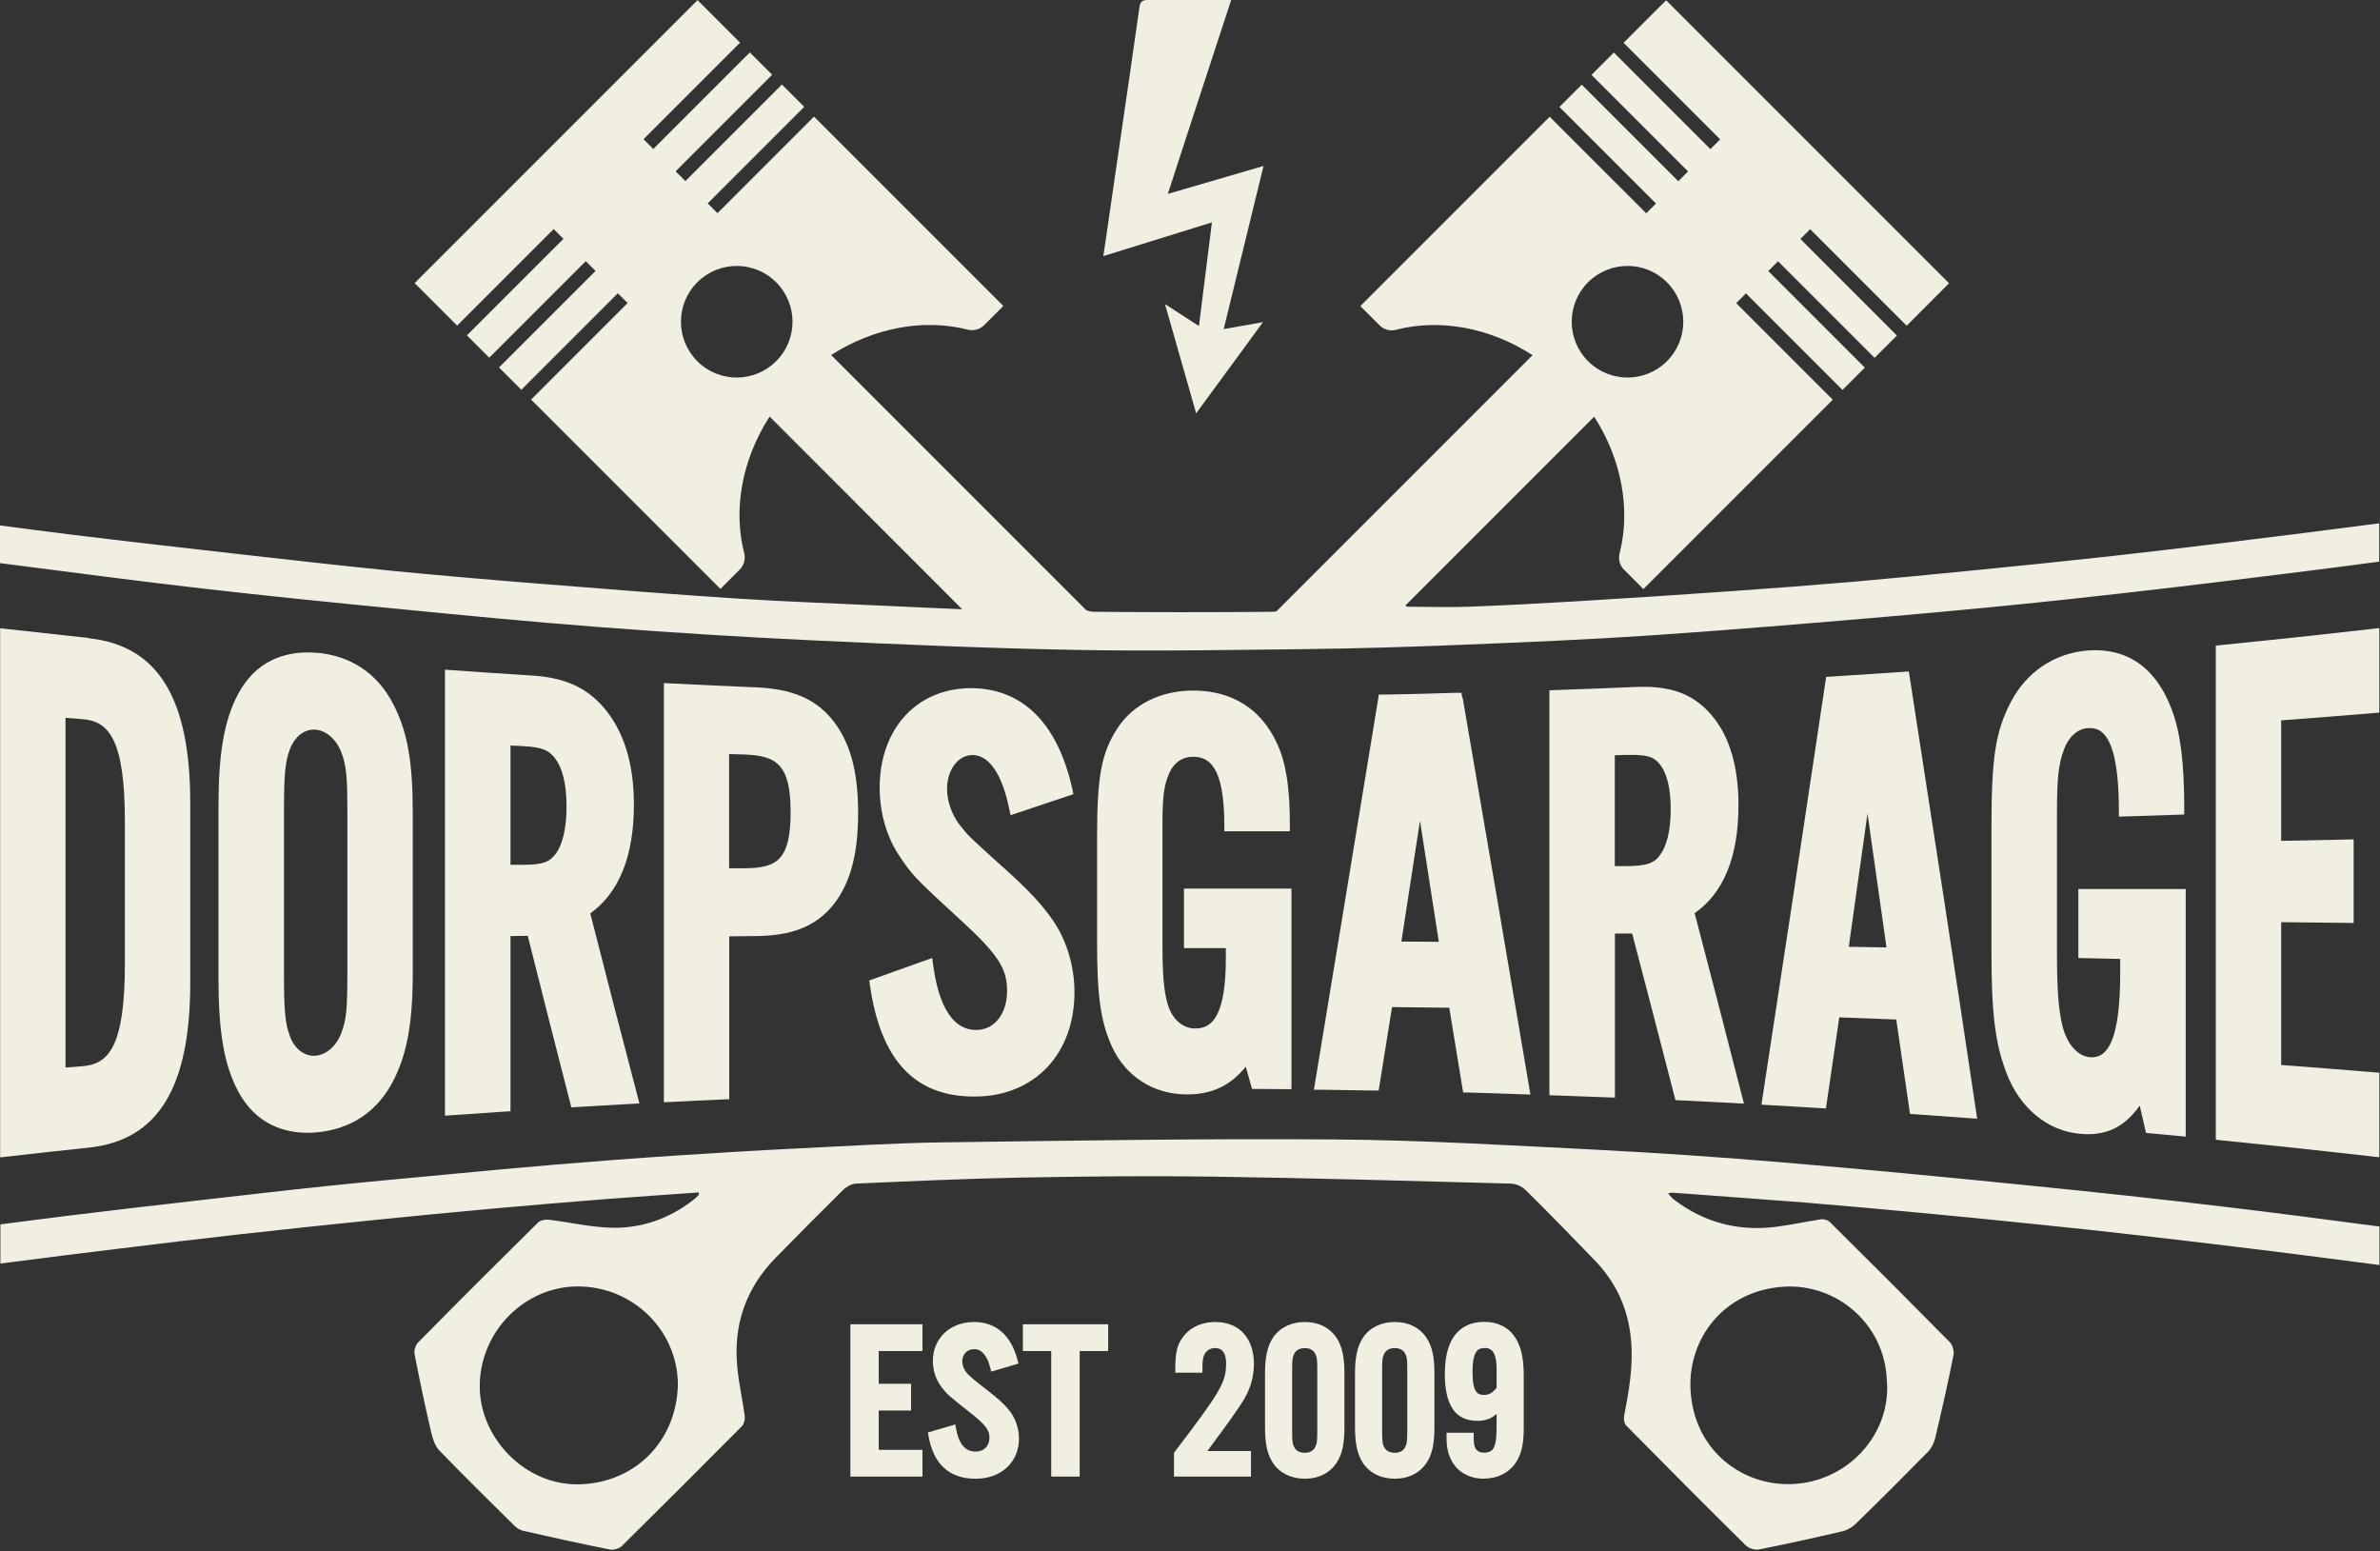
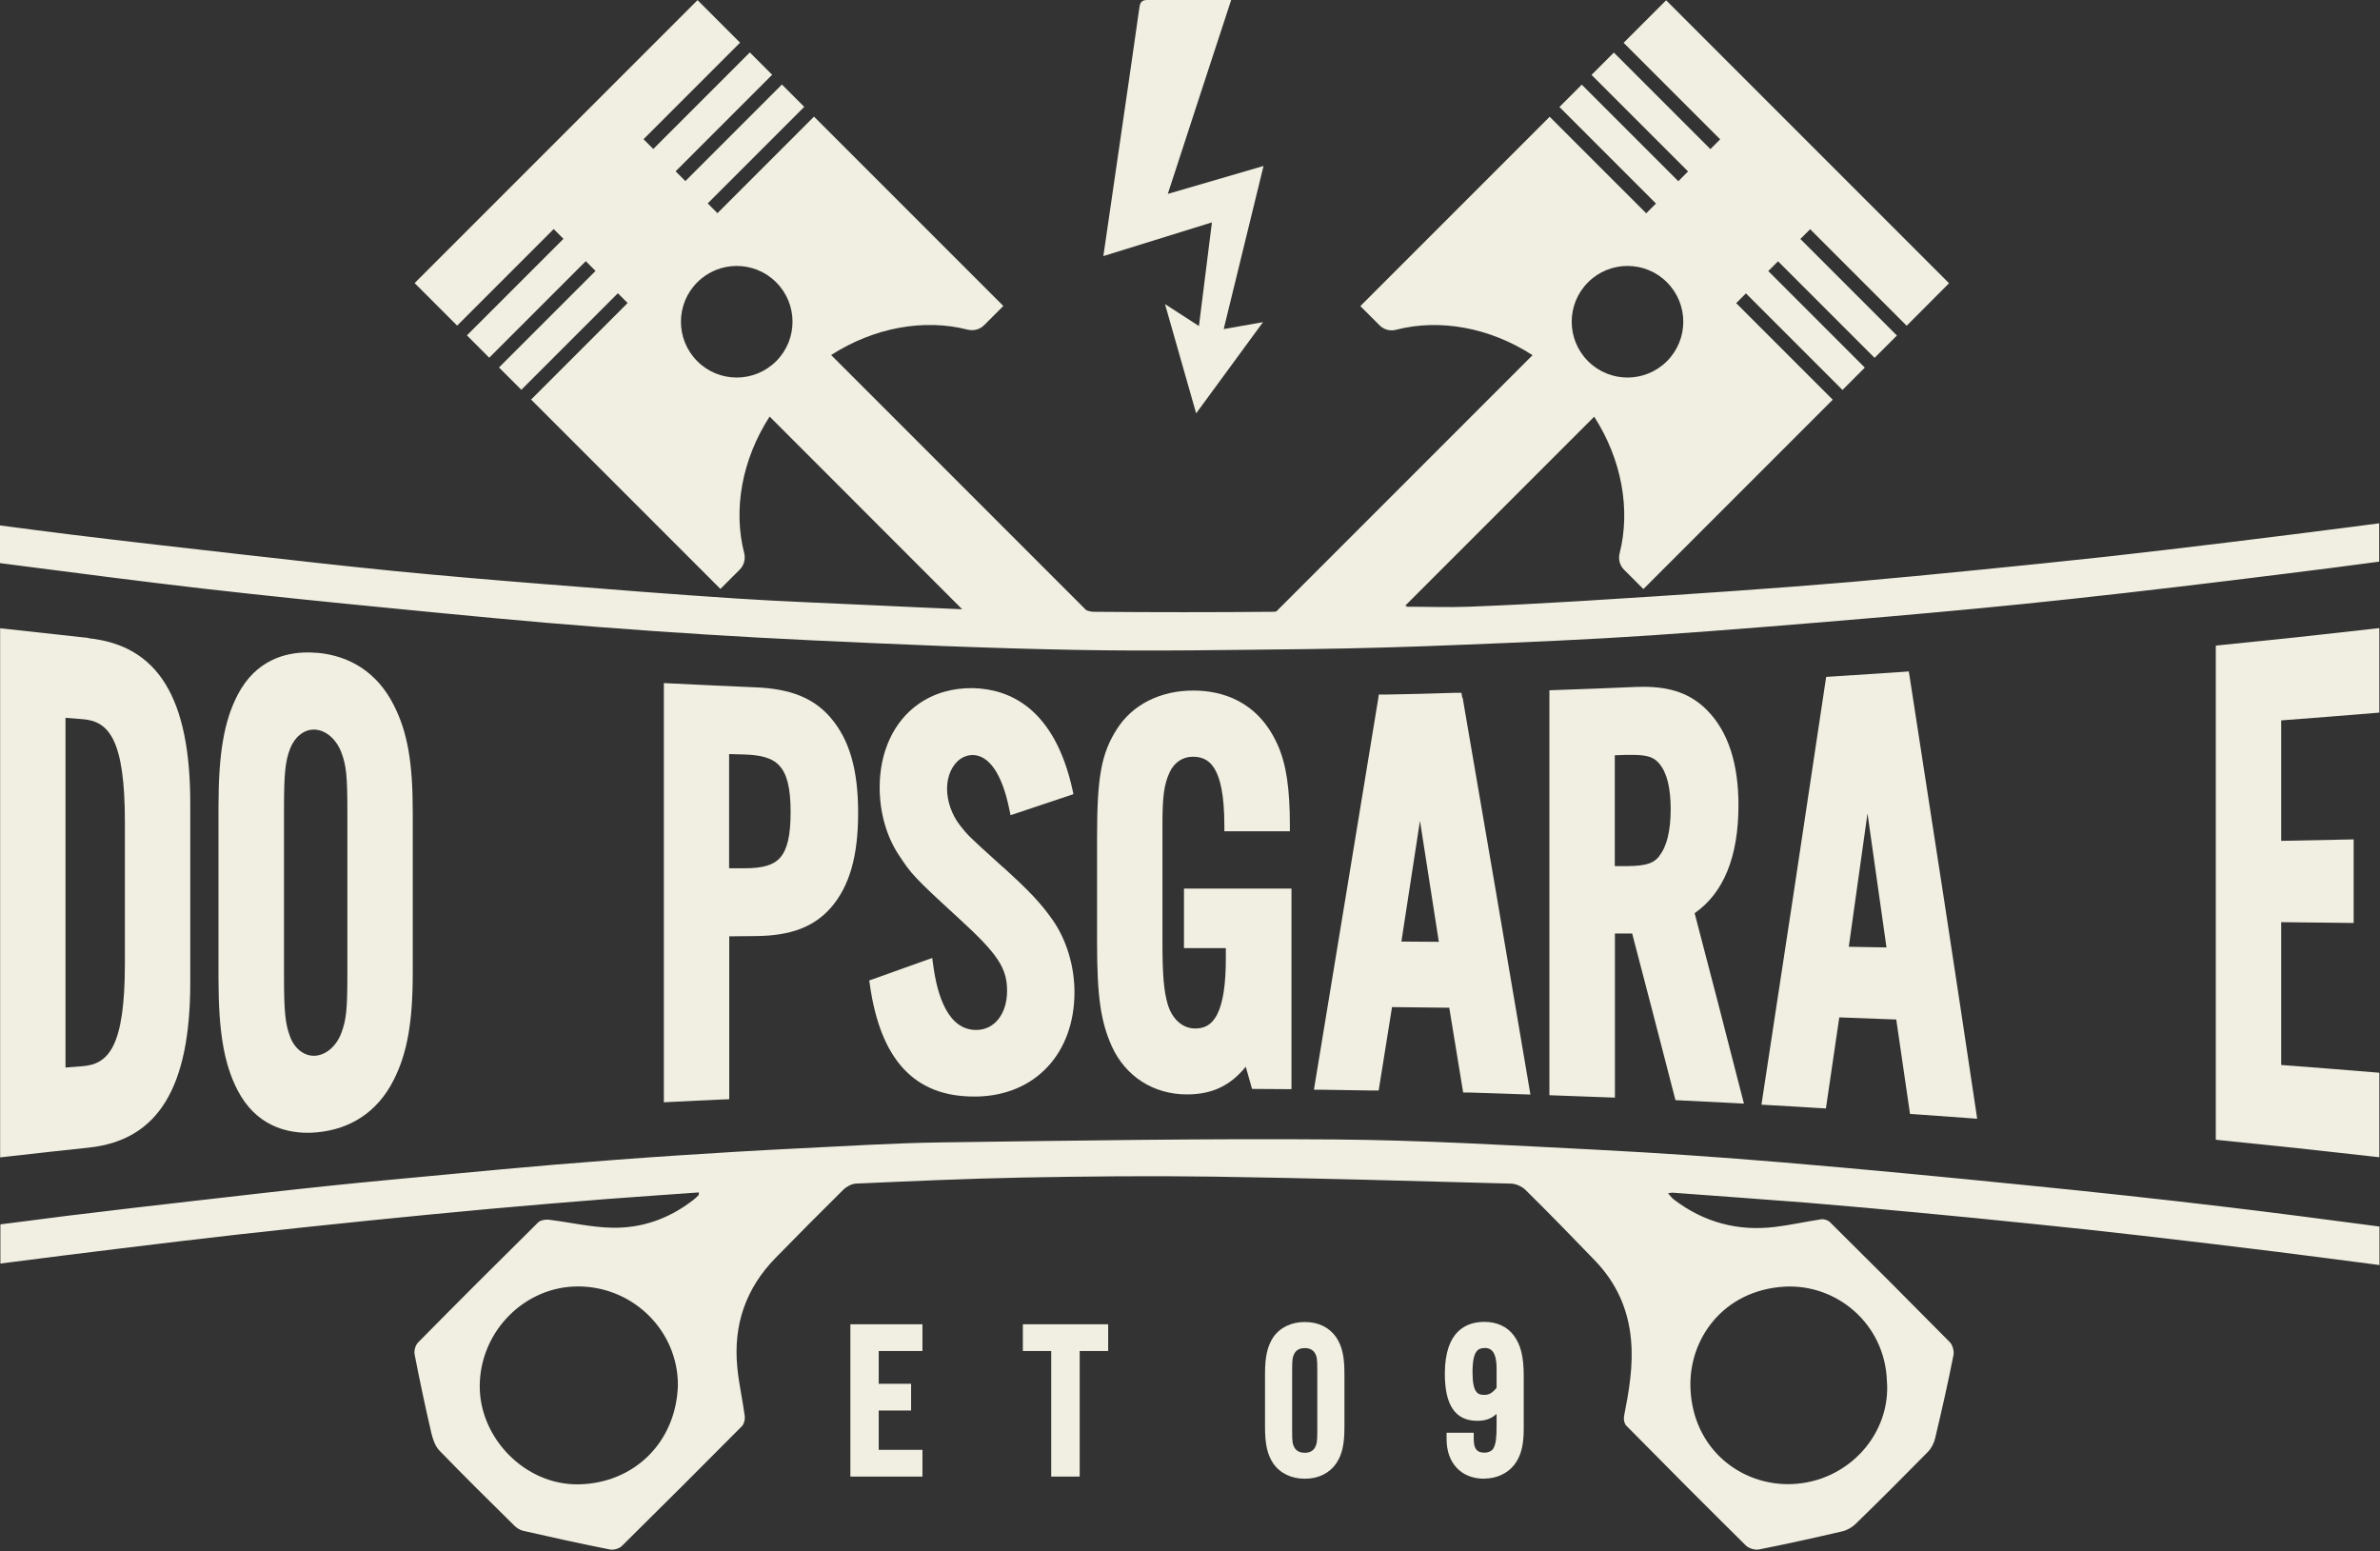
<svg xmlns="http://www.w3.org/2000/svg" width="178" height="116" viewBox="0 0 178 116" fill="none">
  <rect x="0" y="0" width="178" height="116" fill="#333333" stroke="none" />
  <path d="M89.68 24.39C88.79 23.81 88.02 23.32 87.13 22.74C87.92 25.52 88.67 28.13 89.46 30.91C91.16 28.59 92.76 26.42 94.46 24.09C93.37 24.28 92.49 24.44 91.52 24.61C92.53 20.49 93.5 16.52 94.5 12.41C92.04 13.13 89.78 13.79 87.34 14.5C88.96 9.53 90.5 4.81 92.08 0C89.89 0 87.84 0 85.79 0C85.25 0 85.25 0.35 85.19 0.74C84.81 3.47 84.4 6.2 84.01 8.92C83.52 12.3 83.03 15.67 82.52 19.15C85.23 18.31 87.87 17.49 90.64 16.63C90.31 19.29 90 21.76 89.67 24.37" fill="#F0EFE1" />
  <path d="M4.9 53.68L6.18 53.78C8.13 53.93 9.34 55.27 9.34 61.46V72.06C9.34 78.25 8.13 79.58 6.18 79.73L4.9 79.83V53.68ZM6.64 47.71C4.24 47.45 3.04 47.32 0.64 47.05L0.01 46.98V86.55L0.64 86.48C3.04 86.21 4.24 86.07 6.64 85.82C11.82 85.27 14.23 81.34 14.23 73.47V60.08C14.23 52.2 11.82 48.28 6.64 47.73" fill="#F0EFE1" />
  <path d="M21.24 72.95V60.56C21.24 57.88 21.33 56.93 21.7 55.98C22.03 55.12 22.72 54.56 23.46 54.56H23.56C24.38 54.61 25.14 55.27 25.52 56.24C25.9 57.24 25.98 57.99 25.98 60.74V72.77C25.98 75.52 25.9 76.27 25.52 77.27C25.15 78.24 24.38 78.9 23.56 78.95H23.46C22.72 78.95 22.02 78.4 21.7 77.53C21.33 76.57 21.24 75.63 21.24 72.95ZM23.67 48.82C23.44 48.8 23.22 48.79 23 48.79C21.37 48.79 19.14 49.34 17.78 51.95C16.76 53.91 16.34 56.34 16.34 60.33V73.17C16.34 77.17 16.76 79.6 17.78 81.55C19.14 84.16 21.37 84.71 23 84.71C23.22 84.71 23.44 84.7 23.67 84.68C26.26 84.45 28.25 83.11 29.43 80.79C30.45 78.79 30.87 76.46 30.87 72.75V60.73C30.87 56.97 30.47 54.71 29.43 52.69C28.25 50.37 26.25 49.03 23.67 48.81" fill="#F0EFE1" />
-   <path d="M41.52 63.9C41.1 64.43 40.66 64.67 39.15 64.67H38.18V55.75L39 55.79C40.61 55.86 41.07 56.13 41.51 56.71C42.08 57.45 42.37 58.67 42.37 60.31C42.37 61.95 42.08 63.19 41.52 63.9ZM44.13 68.32C46.31 66.76 47.41 64.01 47.41 60.16C47.41 57.05 46.63 54.6 45.11 52.86C43.82 51.39 42.19 50.67 39.82 50.52C37.44 50.37 36.26 50.29 33.88 50.12L33.28 50.08V83.43L33.88 83.39C35.4 83.28 36.16 83.23 37.68 83.13L38.18 83.1V70L39.47 69.98C40.72 74.95 41.37 77.51 42.64 82.46L42.73 82.81L43.22 82.78C44.81 82.68 45.61 82.64 47.21 82.55L47.82 82.52L47.71 82.08C46.28 76.63 45.56 73.84 44.15 68.32" fill="#F0EFE1" />
  <path d="M54.54 56.39L55.63 56.42C58.05 56.5 59.13 57.13 59.13 60.72C59.13 62.45 58.89 63.51 58.36 64.12C57.87 64.69 57.08 64.93 55.65 64.93H54.53V56.39H54.54ZM56.54 51.4C54.02 51.29 52.75 51.24 50.23 51.11L49.65 51.08V82.43L50.23 82.4C51.75 82.32 52.51 82.29 54.03 82.22L54.54 82.2V70.02L56.51 70C59.14 69.98 60.87 69.32 62.14 67.88C63.53 66.28 64.18 64.03 64.18 60.79C64.18 57.55 63.53 55.33 62.14 53.69C60.89 52.22 59.16 51.51 56.53 51.4" fill="#F0EFE1" />
  <path d="M75 64.84L74.78 64.64C72.4 62.49 72.38 62.46 71.79 61.71C71.19 60.94 70.83 59.92 70.83 58.98C70.83 58.04 71.2 57.2 71.82 56.76C72.1 56.56 72.42 56.46 72.75 56.46C73.98 56.48 74.94 57.89 75.47 60.44L75.58 60.96L80.28 59.39L80.22 59.09C78.86 52.89 75.43 51.52 72.78 51.46C71.25 51.43 69.84 51.84 68.69 52.65C66.84 53.95 65.79 56.22 65.79 58.88C65.79 60.73 66.29 62.53 67.21 63.92C68.16 65.37 68.34 65.59 71.78 68.74C74.63 71.35 75.32 72.4 75.32 74.1C75.32 75.8 74.39 77 73.05 77.02C70.9 77.06 70.1 74.43 69.8 72.21L69.72 71.64L69.01 71.89C67.54 72.41 66.81 72.67 65.35 73.2L65.01 73.32L65.05 73.59C65.84 79.25 68.39 82 72.84 82C72.92 82 73 82 73.07 82C77.43 81.91 80.36 78.77 80.36 74.19C80.36 72.24 79.76 70.26 78.71 68.77C77.84 67.54 77.01 66.65 74.99 64.82" fill="#F0EFE1" />
  <path d="M88.54 70.9H91.68V71.66C91.68 73.62 91.47 74.99 91.04 75.84C90.56 76.79 89.9 76.91 89.38 76.91C88.44 76.91 87.66 76.21 87.33 75.09C87.04 74.1 86.94 72.86 86.94 70.5V61.76C86.94 59.55 87.05 58.69 87.47 57.77C87.8 57.03 88.45 56.59 89.2 56.59C90.37 56.59 91.57 57.2 91.57 61.76V62.16H96.47V61.75C96.47 58.96 96.2 57.15 95.56 55.71C94.06 52.35 91.3 51.64 89.24 51.64C86.78 51.64 84.7 52.69 83.54 54.51C82.37 56.34 82.05 58.08 82.05 62.6V70.49C82.05 74.51 82.32 76.39 83.15 78.24C84.17 80.49 86.26 81.84 88.77 81.84C90.63 81.84 92 81.21 93.17 79.77L93.64 81.43L96.59 81.45V66.45H88.55V70.88L88.54 70.9Z" fill="#F0EFE1" />
  <path d="M106.2 61.38C106.67 64.41 107.04 66.78 107.61 70.43L104.81 70.41L106.2 61.38ZM109.36 52.17L109.3 51.81H108.8C106.72 51.88 105.68 51.9 103.59 51.94H103.12L103.07 52.29C101.5 61.88 99.92 71.46 98.34 81.05L98.27 81.49H98.88C100.37 81.52 101.12 81.53 102.61 81.55H103.11L104.11 75.31C105.74 75.33 106.75 75.34 108.39 75.36L109.43 81.7H109.9C111.47 81.75 112.25 81.78 113.81 81.83L114.46 81.85L114.38 81.38C112.73 71.64 111.07 61.9 109.39 52.17" fill="#F0EFE1" />
  <path d="M124.12 64C123.7 64.52 123.23 64.76 121.63 64.77H120.77V56.48L121.65 56.45C121.8 56.45 121.93 56.45 122.06 56.45C123.33 56.45 123.73 56.67 124.11 57.12C124.67 57.79 124.95 58.93 124.95 60.52C124.95 62.11 124.66 63.31 124.1 64M126.74 68.29C128.91 66.78 130.02 64.07 130.02 60.21C130.02 57.09 129.24 54.71 127.7 53.14C126.5 51.91 125.02 51.36 122.91 51.36C122.73 51.36 122.54 51.36 122.34 51.37C119.96 51.47 118.78 51.52 116.4 51.6L115.88 51.62V81.9L116.4 81.92C117.92 81.97 118.68 82 120.2 82.06L120.78 82.08V69.81H122.07C123.31 74.55 123.96 77.04 125.23 81.97L125.31 82.27L125.73 82.29C127.32 82.37 128.12 82.41 129.72 82.49L130.43 82.53L130.3 82.03C128.87 76.45 128.15 73.66 126.74 68.28" fill="#F0EFE1" />
  <path d="M139.67 60.83C140.14 64.17 140.51 66.79 141.09 70.85L138.27 70.8C138.83 66.8 139.2 64.21 139.67 60.83ZM142.82 50.6L142.76 50.21L142.23 50.25C140.15 50.39 139.11 50.46 137.03 50.59L136.58 50.62L136.53 50.94C134.97 61.37 133.4 71.78 131.8 82.2L131.74 82.61L132.3 82.64C133.79 82.72 134.54 82.77 136.03 82.86L136.56 82.89L137.56 76.08C139.18 76.14 140.19 76.18 141.82 76.24C142.2 78.84 142.85 83.3 142.85 83.3L143.29 83.33C144.86 83.44 145.64 83.5 147.2 83.61L147.87 83.66L147.8 83.17C146.26 72.84 144.62 62.18 142.82 50.59" fill="#F0EFE1" />
-   <path d="M155.43 71.64L158.57 71.71V72.74C158.57 76.24 158.12 78.24 157.18 78.86C156.94 79.02 156.68 79.08 156.33 79.06C155.39 79 154.57 78.06 154.24 76.68C153.95 75.46 153.84 74.03 153.84 71.19V60.83C153.84 58.19 153.95 57.16 154.37 56.03C154.71 55.1 155.39 54.5 156.14 54.45C156.52 54.43 156.82 54.49 157.08 54.66C158.01 55.28 158.47 57.24 158.47 60.66V61.07L163.36 60.91V60.53C163.36 57.07 163.09 54.86 162.45 53.13C160.96 49.09 158.17 48.47 156.06 48.65C153.63 48.87 151.57 50.26 150.41 52.46C149.24 54.69 148.94 56.64 148.94 61.93V71.11C148.94 75.76 149.21 77.96 150.03 80.16C151.03 82.84 153.11 84.58 155.59 84.79C157.48 84.96 158.87 84.32 160.03 82.68L160.5 84.72L163.47 85V66.48H155.44V71.63L155.43 71.64Z" fill="#F0EFE1" />
  <path d="M177.46 53.33L177.95 53.29V46.97L177.32 47.04C172.84 47.55 170.66 47.78 166.19 48.23L165.72 48.28V85.23L166.19 85.28C170.66 85.73 172.84 85.96 177.32 86.47L177.95 86.54V80.22L177.46 80.18C174.69 79.95 173.23 79.84 170.61 79.64V68.96L176.03 69.02V62.77C176.03 62.77 172.42 62.85 170.61 62.88V53.87C173.23 53.67 174.69 53.56 177.46 53.33Z" fill="#F0EFE1" />
  <path d="M58.05 27.01C56.42 28.64 53.77 28.64 52.15 27.01C50.52 25.38 50.52 22.74 52.15 21.11C53.78 19.48 56.42 19.48 58.05 21.11C59.68 22.74 59.68 25.38 58.05 27.01ZM118.77 21.11C120.4 19.48 123.05 19.48 124.67 21.11C126.3 22.74 126.3 25.38 124.67 27.01C123.04 28.64 120.4 28.64 118.77 27.01C117.14 25.38 117.14 22.74 118.77 21.11ZM177.95 39.13C177.29 39.21 176.63 39.3 175.97 39.39C172.92 39.78 169.86 40.17 166.81 40.54C163.78 40.91 160.75 41.27 157.71 41.61C154.49 41.96 151.27 42.29 148.04 42.61C144.84 42.93 141.64 43.24 138.44 43.52C135.5 43.77 132.56 43.99 129.61 44.2C125.74 44.47 121.87 44.73 118 44.96C115.29 45.12 112.58 45.27 109.87 45.37C108.33 45.43 106.78 45.37 105.16 45.37C105.18 45.35 105.21 45.32 105.23 45.3H105.09L119.23 31.16C121.3 34.38 121.96 38.12 121.13 41.38C121.02 41.82 121.14 42.29 121.47 42.61L122.91 44.05L137.07 29.89L129.85 22.67L130.58 21.94L137.8 29.16L139.47 27.49L132.25 20.27L132.98 19.54L140.2 26.76L141.87 25.09L134.65 17.87L135.38 17.14L142.6 24.36L145.77 21.18L124.61 0.02L121.43 3.2L128.65 10.42L127.92 11.15L120.7 3.93L119.03 5.6L126.25 12.82L125.52 13.55L118.3 6.33L116.63 8L123.85 15.22L123.12 15.95L115.9 8.73L101.74 22.89L103.18 24.33C103.5 24.65 103.97 24.78 104.41 24.66C107.67 23.82 111.4 24.48 114.62 26.56L95.46 45.72C95.37 45.74 95.29 45.75 95.2 45.75C90.73 45.79 86.26 45.79 81.79 45.75C81.62 45.75 81.42 45.7 81.24 45.63L62.16 26.55C65.38 24.48 69.12 23.82 72.37 24.65C72.81 24.76 73.28 24.64 73.6 24.32L75.04 22.88L60.88 8.72L53.66 15.94L52.93 15.21L60.15 7.99L58.48 6.32L51.26 13.54L50.53 12.81L57.75 5.59L56.08 3.92L48.86 11.14L48.13 10.41L55.35 3.19L52.17 0.01L31.01 21.17L34.19 24.35L41.41 17.13L42.14 17.86L34.92 25.08L36.59 26.75L43.81 19.53L44.54 20.26L37.32 27.48L38.99 29.15L46.21 21.93L46.94 22.66L39.72 29.88L53.88 44.04L55.32 42.6C55.64 42.28 55.77 41.81 55.66 41.37C54.82 38.11 55.48 34.38 57.56 31.15L71.96 45.56C69.71 45.46 67.71 45.38 65.72 45.28C62.19 45.11 58.66 44.99 55.13 44.76C50.36 44.45 45.59 44.07 40.83 43.69C37.04 43.39 33.26 43.07 29.47 42.7C25.66 42.32 21.87 41.89 18.07 41.46C13.82 40.98 9.58 40.5 5.34 39.98C3.56 39.76 1.78 39.53 0 39.29V42.11C0.47 42.17 0.93 42.23 1.39 42.29C5.97 42.88 10.55 43.48 15.14 44.01C19.86 44.55 24.59 45.03 29.33 45.49C34.43 45.99 39.54 46.49 44.65 46.88C49.98 47.29 55.31 47.63 60.64 47.88C67.25 48.19 73.86 48.48 80.48 48.6C86.25 48.71 92.03 48.6 97.8 48.54C101.63 48.49 105.45 48.38 109.28 48.22C114.03 48.03 118.79 47.83 123.54 47.51C129.4 47.11 135.25 46.62 141.1 46.12C145.7 45.72 150.31 45.29 154.9 44.79C160.2 44.22 165.5 43.58 170.79 42.92C173.17 42.63 175.55 42.32 177.94 42V39.15L177.95 39.13Z" fill="#F0EFE1" />
  <path d="M133.41 96.22C137.35 95.97 140.96 98.99 141.12 103.24C141.45 107.2 138.26 110.8 134.04 110.98C130.25 111.14 126.61 108.39 126.43 103.82C126.28 100.12 128.9 96.5 133.42 96.22M43.27 111C39.26 111.07 35.81 107.5 35.88 103.55C35.95 99.49 39.3 96.17 43.28 96.2C47.39 96.23 50.71 99.54 50.7 103.59C50.57 107.85 47.43 110.92 43.28 111M177.95 91.72C174.16 91.22 170.38 90.72 166.59 90.27C161.58 89.67 156.56 89.13 151.54 88.63C145.49 88.02 139.44 87.44 133.38 86.93C128.75 86.54 124.11 86.22 119.46 85.98C112.93 85.65 106.39 85.26 99.86 85.21C90.02 85.13 80.18 85.3 70.34 85.43C66.78 85.48 63.22 85.71 59.66 85.88C56.63 86.03 53.61 86.21 50.59 86.41C47.57 86.61 44.55 86.84 41.53 87.09C38.78 87.32 36.03 87.58 33.28 87.84C30.35 88.12 27.41 88.38 24.48 88.69C21.31 89.02 18.15 89.39 14.98 89.75C11.66 90.13 8.34 90.51 5.02 90.92C3.35 91.13 1.69 91.34 0.03 91.56V94.49C0.26 94.46 0.49 94.43 0.72 94.4C3.46 94.05 6.19 93.7 8.93 93.37C11.88 93.01 14.83 92.65 17.78 92.32C21 91.96 24.22 91.62 27.44 91.29C30.5 90.98 33.57 90.68 36.64 90.4C39.52 90.14 42.41 89.9 45.3 89.67C47.62 89.49 49.94 89.34 52.27 89.17C52.26 89.28 52.27 89.35 52.24 89.38C52.11 89.51 51.98 89.64 51.83 89.75C50.05 91.13 48 91.86 45.77 91.81C44.19 91.78 42.62 91.4 41.04 91.21C40.78 91.18 40.41 91.25 40.24 91.42C37.23 94.39 34.24 97.38 31.27 100.39C31.07 100.59 30.95 101.01 31.01 101.29C31.39 103.24 31.8 105.18 32.25 107.12C32.36 107.59 32.53 108.12 32.85 108.46C34.7 110.37 36.59 112.24 38.49 114.11C38.67 114.28 38.91 114.43 39.15 114.48C41.3 114.97 43.44 115.44 45.6 115.87C45.88 115.93 46.31 115.81 46.51 115.61C49.52 112.64 52.51 109.65 55.49 106.65C55.65 106.49 55.73 106.14 55.7 105.9C55.54 104.67 55.25 103.45 55.14 102.21C54.84 99.07 55.78 96.34 58 94.07C59.67 92.36 61.36 90.66 63.06 88.98C63.3 88.74 63.69 88.53 64.01 88.51C68.13 88.33 72.24 88.14 76.36 88.06C81.17 87.97 85.98 87.92 90.8 87.99C98.19 88.1 105.58 88.31 112.97 88.51C113.35 88.51 113.81 88.71 114.09 88.98C115.85 90.72 117.58 92.49 119.29 94.27C120.87 95.91 121.77 97.87 121.98 100.16C122.17 102.12 121.83 104.02 121.46 105.92C121.42 106.13 121.48 106.45 121.62 106.6C124.59 109.61 127.57 112.61 130.58 115.58C130.8 115.79 131.25 115.93 131.55 115.87C133.63 115.46 135.7 115 137.76 114.52C138.12 114.44 138.5 114.23 138.76 113.98C140.59 112.2 142.4 110.39 144.19 108.57C144.45 108.3 144.65 107.91 144.73 107.55C145.22 105.49 145.69 103.42 146.1 101.34C146.16 101.04 146.04 100.59 145.83 100.37C142.86 97.36 139.87 94.37 136.86 91.39C136.71 91.24 136.41 91.15 136.21 91.18C135.06 91.35 133.92 91.61 132.76 91.75C129.97 92.09 127.44 91.41 125.2 89.71C125.05 89.6 124.94 89.44 124.75 89.24C124.94 89.21 125.02 89.18 125.1 89.19C128.41 89.44 131.73 89.67 135.03 89.93C137.81 90.16 140.58 90.41 143.36 90.67C146.24 90.94 149.12 91.22 152 91.52C154.75 91.8 157.5 92.09 160.24 92.41C163.56 92.79 166.88 93.19 170.2 93.6C172.79 93.92 175.38 94.27 177.96 94.6V91.7L177.95 91.72Z" fill="#F0EFE1" />
  <path d="M63.6 110.42V99.03H68.99V101.03H65.72V103.48H68.14V105.48H65.72V108.42H68.99V110.42H63.6Z" fill="#F0EFE1" />
-   <path d="M72.96 110.58C70.98 110.58 69.79 109.48 69.43 107.31L69.4 107.12L71.45 106.52L71.49 106.76C71.69 107.96 72.17 108.55 72.97 108.55C73.59 108.55 74 108.13 74 107.52C74 106.96 73.77 106.58 72.46 105.56C70.95 104.37 70.85 104.29 70.42 103.73C70 103.18 69.77 102.49 69.77 101.77C69.77 100.08 71.06 98.86 72.84 98.86C74.5 98.86 75.64 99.86 76.12 101.77L76.17 101.97L74.13 102.57L74.08 102.35C73.84 101.38 73.43 100.89 72.85 100.89C72.34 100.89 71.97 101.27 71.97 101.79C71.97 102.12 72.12 102.48 72.37 102.74C72.55 102.94 73.023 103.333 73.79 103.92C74.73 104.66 75.08 104.98 75.45 105.43C75.93 106.01 76.21 106.8 76.21 107.57C76.21 109.34 74.88 110.58 72.99 110.58" fill="#F0EFE1" />
  <path d="M78.62 110.42V101.03H76.5V99.03H82.88V101.03H80.75V110.42H78.62Z" fill="#F0EFE1" />
-   <path d="M87.8 110.42V108.65L87.84 108.59C91.31 104.04 91.7 103.36 91.7 101.97C91.7 100.81 91.07 100.81 90.87 100.81C90.51 100.81 90.22 100.99 90.06 101.33C89.96 101.54 89.93 101.79 89.93 102.43V102.65H87.9V102.43C87.9 101.2 88.02 100.63 88.4 100.09C88.91 99.31 89.82 98.86 90.9 98.86C92.67 98.86 93.78 100.06 93.78 101.99C93.78 102.91 93.55 103.75 93.06 104.61C92.707 105.21 91.887 106.373 90.6 108.1C90.5 108.24 90.41 108.37 90.3 108.51H93.56V110.42H87.79H87.8Z" fill="#F0EFE1" />
  <path d="M97.59 100.81C97.33 100.81 96.99 100.88 96.81 101.21C96.68 101.47 96.64 101.62 96.64 102.39V107.07C96.64 107.82 96.67 107.99 96.81 108.25C96.99 108.57 97.33 108.64 97.59 108.64C97.94 108.64 98.21 108.5 98.35 108.24C98.48 107.98 98.52 107.83 98.52 107.06V102.38C98.52 101.61 98.49 101.46 98.35 101.2C98.21 100.95 97.94 100.81 97.59 100.81ZM97.59 110.58C96.57 110.58 95.73 110.17 95.22 109.43C94.78 108.77 94.61 107.98 94.61 106.71V102.72C94.61 101.45 94.79 100.67 95.22 100.01C95.73 99.27 96.57 98.86 97.59 98.86C98.61 98.86 99.43 99.27 99.94 100.01C100.38 100.68 100.55 101.44 100.55 102.73V106.72C100.55 108 100.38 108.77 99.94 109.43C99.43 110.17 98.6 110.58 97.59 110.58Z" fill="#F0EFE1" />
-   <path d="M104.32 100.81C104.06 100.81 103.72 100.88 103.54 101.21C103.4 101.47 103.37 101.62 103.37 102.39V107.07C103.37 107.82 103.4 107.99 103.54 108.25C103.68 108.5 103.95 108.64 104.32 108.64C104.69 108.64 104.94 108.5 105.08 108.24C105.21 107.98 105.25 107.83 105.25 107.06V102.38C105.25 101.61 105.22 101.46 105.08 101.2C104.94 100.95 104.67 100.81 104.32 100.81ZM104.32 110.58C103.3 110.58 102.46 110.17 101.95 109.43C101.52 108.77 101.34 107.98 101.34 106.71V102.72C101.34 101.45 101.52 100.67 101.95 100.01C102.46 99.27 103.3 98.86 104.32 98.86C105.34 98.86 106.16 99.27 106.67 100.01C107.11 100.68 107.28 101.44 107.28 102.73V106.72C107.28 108 107.11 108.77 106.67 109.43C106.16 110.17 105.33 110.58 104.32 110.58Z" fill="#F0EFE1" />
  <path d="M111.03 100.81C110.58 100.81 110.13 100.95 110.13 102.61C110.13 104.18 110.54 104.31 111 104.31C111.37 104.31 111.6 104.18 111.93 103.78V102.36C111.93 100.98 111.45 100.8 111.03 100.8M111 110.58C109.29 110.58 108.19 109.42 108.19 107.62V107.14H110.22V107.62C110.22 108.51 110.62 108.63 111.02 108.63C111.35 108.63 111.62 108.49 111.72 108.25C111.88 107.92 111.93 107.54 111.93 106.53V105.73C111.53 106.1 111.08 106.25 110.49 106.25C108.85 106.25 108.06 105.1 108.06 102.73C108.06 99.52 109.67 98.85 111.02 98.85C111.95 98.85 112.73 99.21 113.21 99.86C113.74 100.56 113.96 101.47 113.96 102.91V106.82C113.96 108.08 113.76 108.87 113.26 109.53C112.73 110.2 111.93 110.57 111 110.57" fill="#F0EFE1" />
</svg>